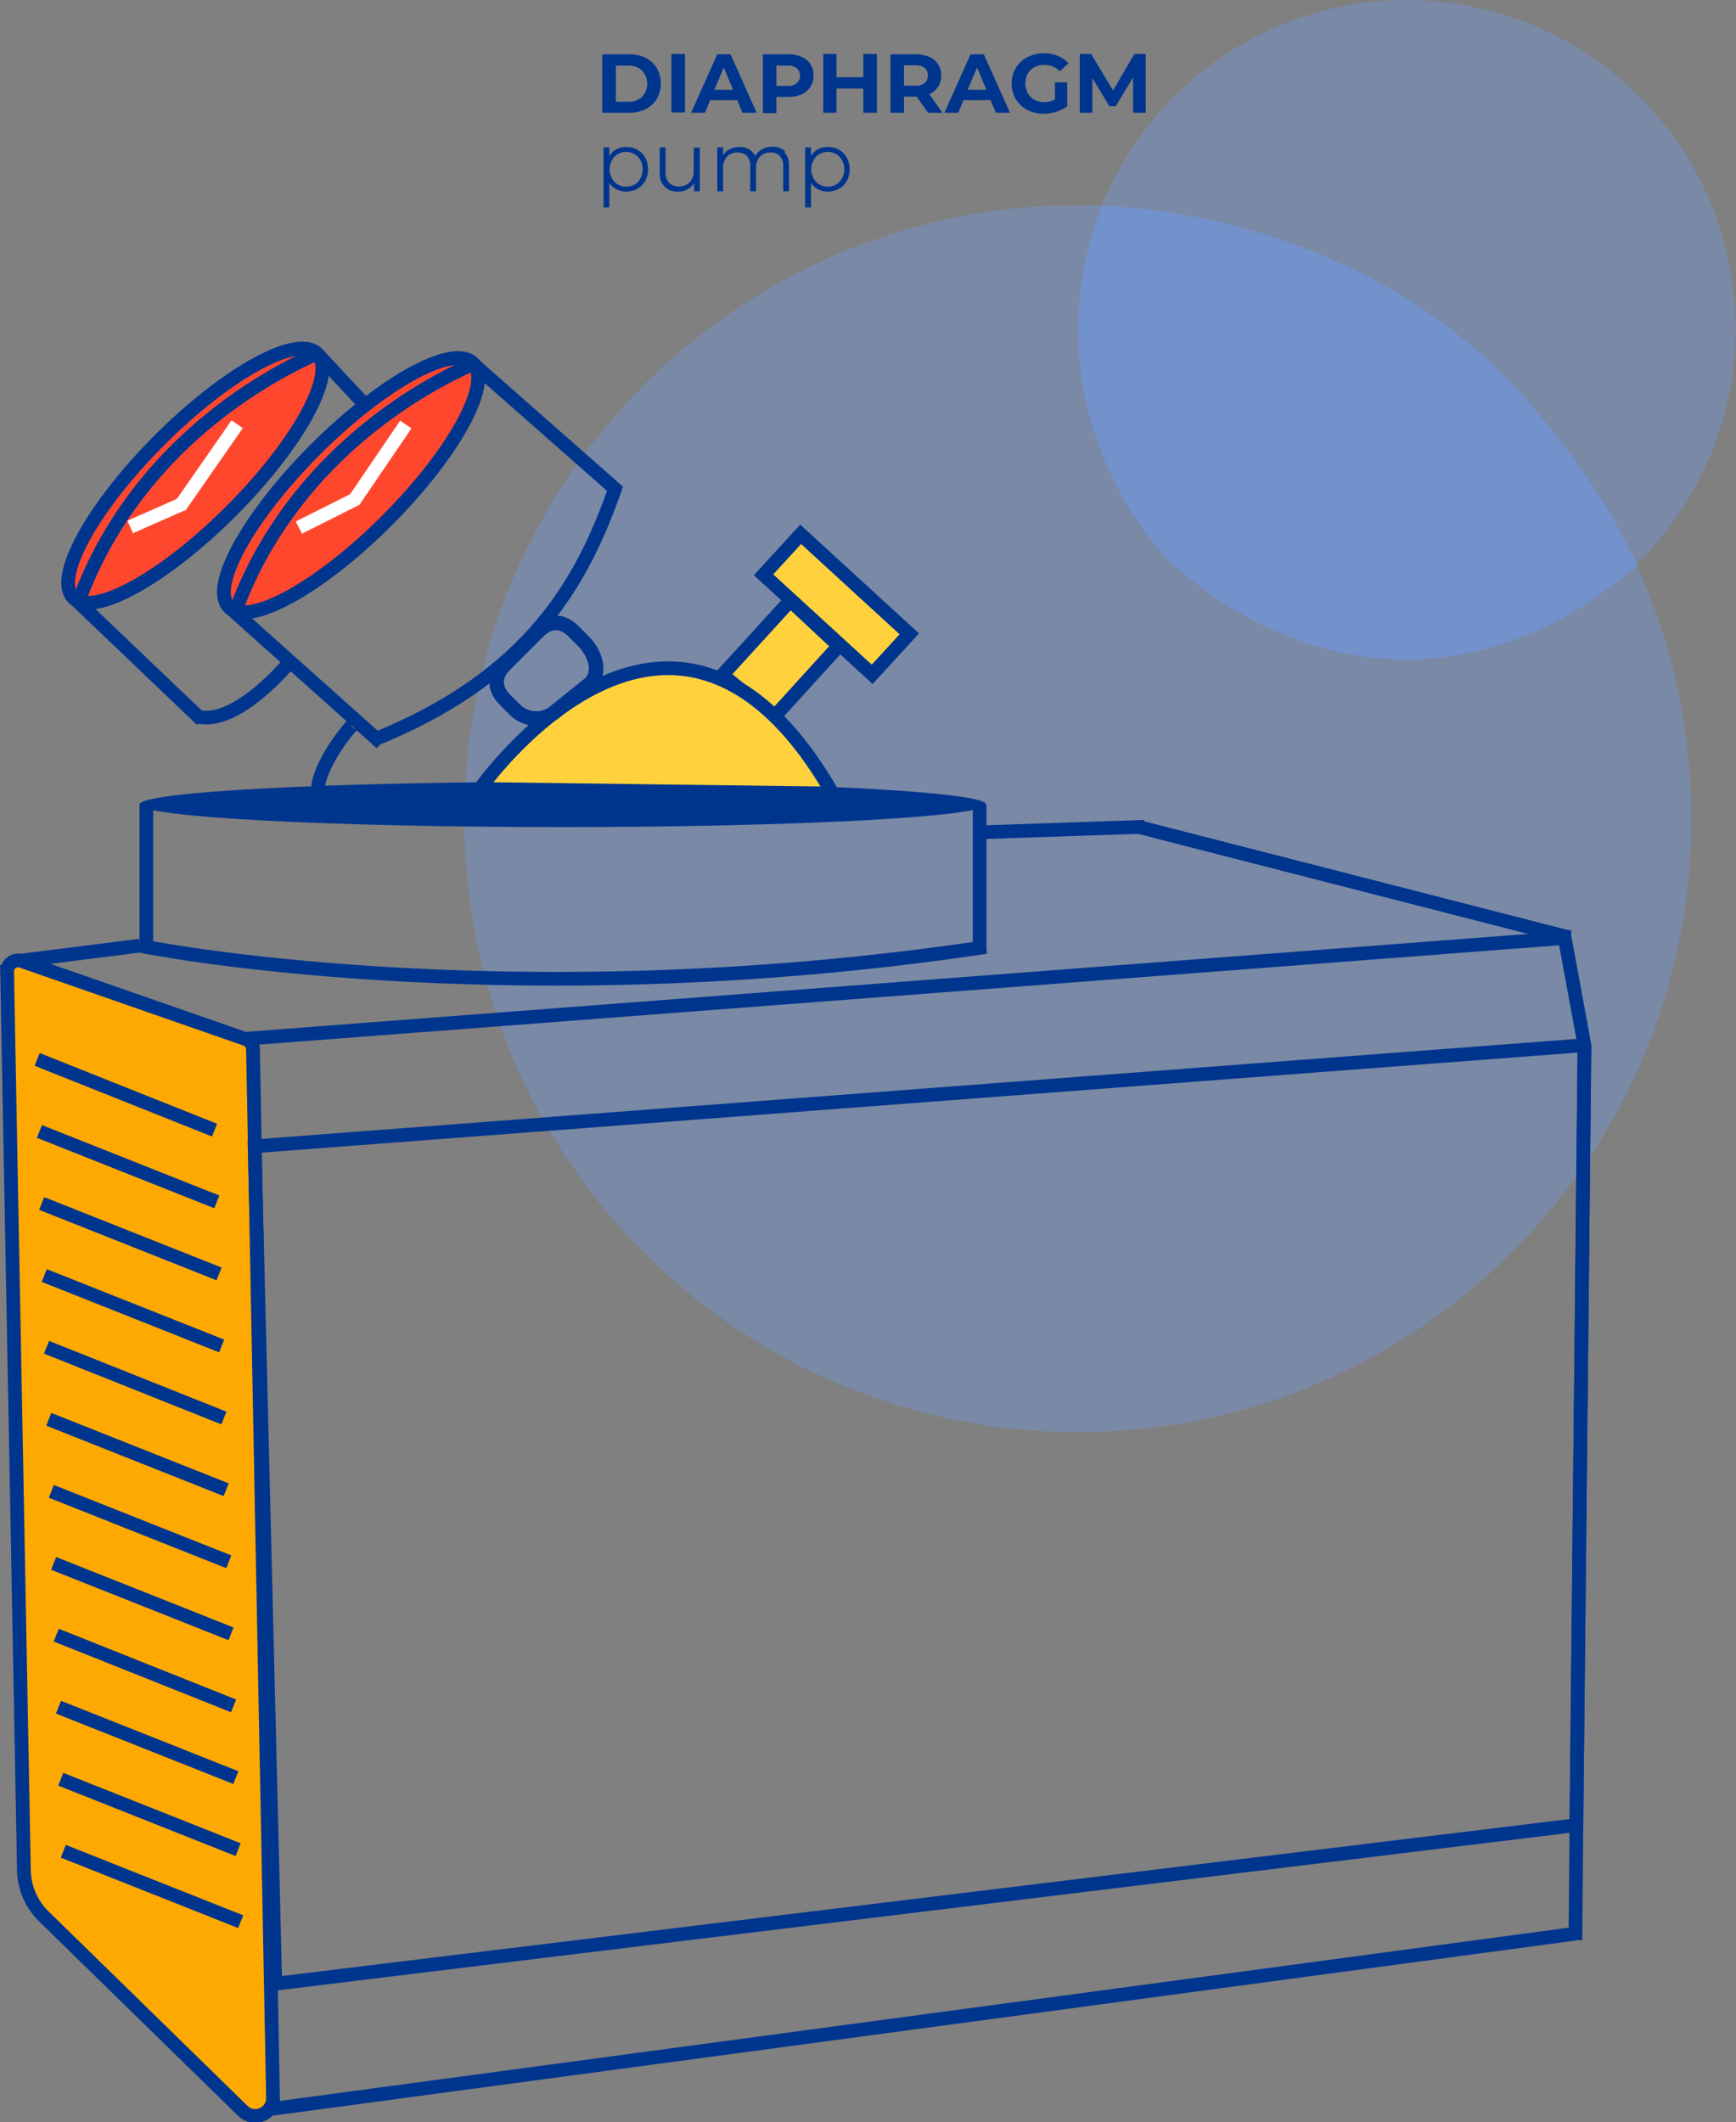
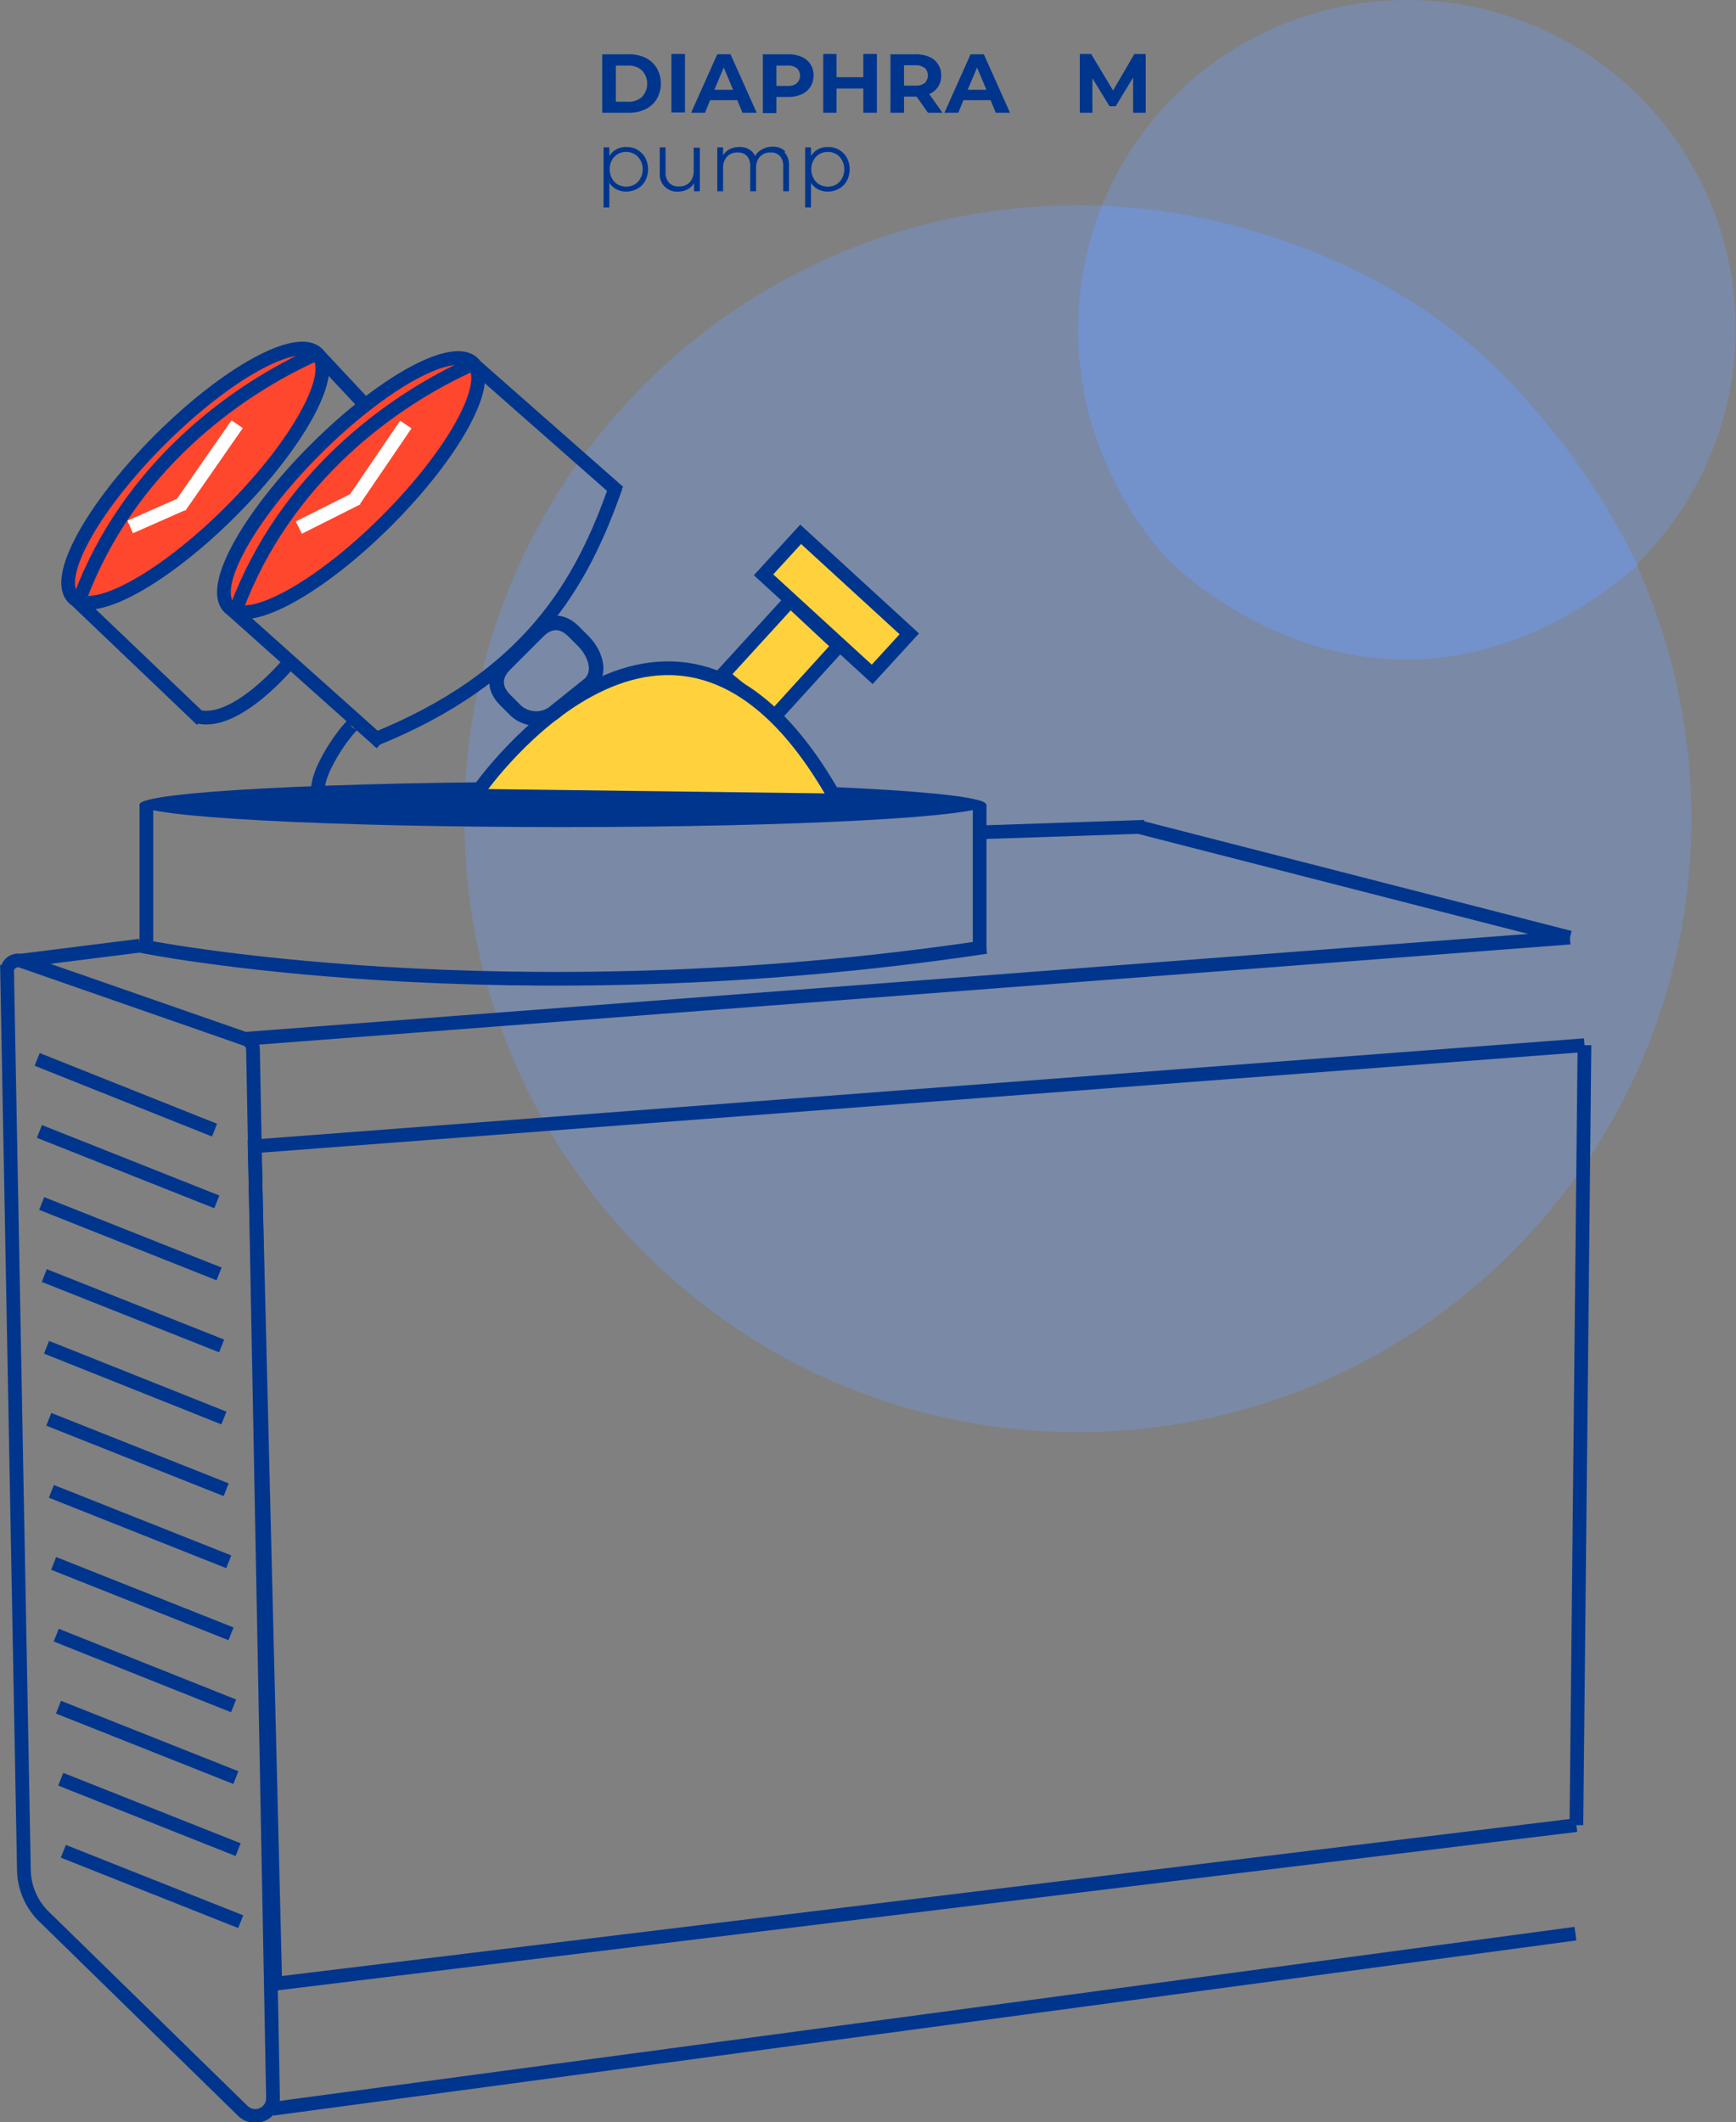
<svg xmlns="http://www.w3.org/2000/svg" id="Layer_1" data-name="Layer 1" viewBox="0 0 537.3 656.9">
  <rect x="0" y="0" width="537.3" height="656.9" fill="#808080" stroke="none" />
  <defs>
    <style>.cls-1,.cls-12,.cls-13,.cls-7,.cls-8{fill:none;}.cls-2{opacity:0.5;}.cls-3{clip-path:url(#clip-path);}.cls-4{fill:#7391ca;}.cls-5{clip-path:url(#clip-path-2);}.cls-6{fill:#fea901;}.cls-12,.cls-7,.cls-8{stroke:#00358e;}.cls-12,.cls-13,.cls-7,.cls-8{stroke-miterlimit:10;}.cls-7{stroke-width:4.25px;}.cls-13,.cls-8{stroke-width:4.24px;}.cls-9{fill:#00358e;}.cls-10{fill:#ff472e;}.cls-11{fill:#ffd23d;}.cls-12{stroke-width:4.5px;}.cls-13{stroke:#fff;}</style>
    <clipPath id="clip-path" transform="translate(-99.7 -306.1)">
      <rect class="cls-1" x="243.4" y="369.6" width="379.8" height="379.82" />
    </clipPath>
    <clipPath id="clip-path-2" transform="translate(-99.7 -306.1)">
      <rect class="cls-1" x="433.3" y="306.1" width="203.6" height="203.62" />
    </clipPath>
  </defs>
  <title>diaphragm-pump</title>
  <g class="cls-2">
    <g class="cls-3">
      <path class="cls-4" d="M623.2,559.5c0,104.9-85,189.9-189.9,189.9s-189.9-85-189.9-189.9,85-189.9,189.9-189.9,189.9,85,189.9,189.9" transform="translate(-99.7 -306.1)" />
    </g>
  </g>
  <g class="cls-2">
    <g class="cls-5">
      <path class="cls-4" d="M636.9,407.9A101.8,101.8,0,1,1,535.1,306.1,101.8,101.8,0,0,1,636.9,407.9" transform="translate(-99.7 -306.1)" />
    </g>
  </g>
  <path class="cls-4" d="M606.6,481.2s-10.2-23.4-34.1-51c-52.3-60.3-131.9-60.3-131.9-60.3-24.4,65.9,21.1,109.9,21.1,109.9s66.3,67.7,144.9,1.3" transform="translate(-99.7 -306.1)" />
-   <path class="cls-6" d="M174.8,959.4l-61.5-60.1a20.6,20.6,0,0,1-6.2-14.3l-5.2-278.1a3.4,3.4,0,0,1,4.6-3.3l69.2,24.1a3.4,3.4,0,0,1,2.3,3.2l6.2,324.6a5.5,5.5,0,0,1-9.3,4" transform="translate(-99.7 -306.1)" />
  <path class="cls-7" d="M174.8,959.4l-61.5-60.1a20.6,20.6,0,0,1-6.2-14.3l-5.2-278.1a3.4,3.4,0,0,1,4.6-3.3l69.2,24.1a3.4,3.4,0,0,1,2.3,3.2l6.2,324.6A5.5,5.5,0,0,1,174.8,959.4Z" transform="translate(-99.7 -306.1)" />
  <polyline class="cls-8" points="490.4 323.5 78.8 354.8 85.2 614 487.9 564.9" />
  <line class="cls-8" x1="84.4" y1="652.7" x2="487.6" y2="598.5" />
  <line class="cls-8" x1="76.2" y1="321.5" x2="485.9" y2="290.2" />
  <path class="cls-9" d="M404.9,555.1c0,3.8-58.6,7-131,7s-131-3.1-131-7,58.6-7,131-7,131,3.1,131,7" transform="translate(-99.7 -306.1)" />
  <line class="cls-8" x1="45.3" y1="294.6" x2="45.3" y2="249" />
  <line class="cls-8" x1="303.2" y1="249" x2="303.2" y2="295.1" />
  <line class="cls-8" x1="6.7" y1="297.3" x2="43.3" y2="292.7" />
  <line class="cls-8" x1="303.9" y1="257.6" x2="354.2" y2="255.9" />
  <line class="cls-8" x1="485.9" y1="290.2" x2="352.2" y2="255.9" />
  <line class="cls-8" x1="490.4" y1="323.5" x2="487.9" y2="564.9" />
  <line class="cls-8" x1="11.5" y1="327.9" x2="66.4" y2="349.8" />
  <line class="cls-8" x1="12.2" y1="350.2" x2="67.1" y2="372" />
  <line class="cls-8" x1="12.9" y1="372.5" x2="67.8" y2="394.3" />
  <line class="cls-8" x1="13.7" y1="394.8" x2="68.6" y2="416.6" />
  <line class="cls-8" x1="14.4" y1="417" x2="69.3" y2="438.9" />
  <line class="cls-8" x1="15.1" y1="439.3" x2="70" y2="461.1" />
  <line class="cls-8" x1="15.9" y1="461.6" x2="70.8" y2="483.4" />
  <line class="cls-8" x1="16.6" y1="483.9" x2="71.5" y2="505.7" />
  <line class="cls-8" x1="17.4" y1="506.1" x2="72.3" y2="528" />
  <line class="cls-8" x1="18.1" y1="528.4" x2="73" y2="550.2" />
  <line class="cls-8" x1="18.8" y1="550.7" x2="73.7" y2="572.5" />
  <line class="cls-8" x1="19.6" y1="573" x2="74.5" y2="594.8" />
-   <polyline class="cls-8" points="487.6 600.5 487.9 564.9 490.4 323.5 483.9 288.2" />
  <path class="cls-10" d="M197.3,445.3c-20.8,20.8-32.8,42.7-26.7,48.7s27.9-5.9,48.7-26.7,32.8-42.7,26.7-48.7-27.9,5.9-48.7,26.7" transform="translate(-99.7 -306.1)" />
  <ellipse class="cls-7" cx="208.3" cy="456.3" rx="53.4" ry="15.6" transform="translate(-361.3 -25.2) rotate(-45)" />
  <path class="cls-10" d="M149.1,442.3c-20.8,20.8-32.8,42.7-26.7,48.7s27.9-5.9,48.7-26.7,32.8-42.7,26.7-48.7-27.9,5.9-48.7,26.7" transform="translate(-99.7 -306.1)" />
  <ellipse class="cls-7" cx="160.1" cy="453.3" rx="53.4" ry="15.6" transform="translate(-373.3 -60.1) rotate(-45)" />
  <line class="cls-8" x1="22.7" y1="184.9" x2="62.4" y2="222.8" />
  <line class="cls-8" x1="70.9" y1="187.9" x2="118" y2="230" />
  <line class="cls-8" x1="146.3" y1="112.5" x2="191.5" y2="152.3" />
  <line class="cls-8" x1="98.2" y1="109.5" x2="112.8" y2="125.1" />
  <polygon class="cls-11" points="239.6 221.9 223.6 208.9 244.6 185.9 259.6 199.9 239.6 221.9" />
  <polygon class="cls-7" points="239.6 221.9 223.6 208.9 244.6 185.9 259.6 199.9 239.6 221.9" />
  <rect class="cls-11" x="350" y="470.2" width="17" height="45.6" transform="translate(-346.8 118.3) rotate(-47.5)" />
  <rect class="cls-7" x="350" y="470.2" width="17" height="45.6" transform="translate(-346.8 118.3) rotate(-47.5)" />
  <path class="cls-8" d="M214.8,535.3c49.1-19.6,65.2-49.1,75.5-78.6" transform="translate(-99.7 -306.1)" />
  <path class="cls-8" d="M161.3,528c12,2.5,27.9-16.8,27.9-16.8" transform="translate(-99.7 -306.1)" />
  <path class="cls-11" d="M248.2,550.3s59.5-85,109.2,1.4Z" transform="translate(-99.7 -306.1)" />
-   <path class="cls-7" d="M248.2,550.3s59.5-85,109.2,1.4Z" transform="translate(-99.7 -306.1)" />
+   <path class="cls-7" d="M248.2,550.3s59.5-85,109.2,1.4" transform="translate(-99.7 -306.1)" />
  <path class="cls-12" d="M282.3,517.7l-10.1,8.1a9.3,9.3,0,0,1-13.1,0l-3-3c-3.6-3.6-3.6-7.5,0-11.1l10.1-10.1c3.6-3.6,7.5-3.6,11.1,0l3,3C283.9,508.3,285.9,514.1,282.3,517.7Z" transform="translate(-99.7 -306.1)" />
  <line class="cls-13" x1="92.5" y1="163.3" x2="110.6" y2="154.2" />
  <line class="cls-13" x1="125.6" y1="131.4" x2="109.6" y2="154.9" />
  <line class="cls-13" x1="40.3" y1="163.1" x2="56.6" y2="155.9" />
  <line class="cls-13" x1="73.4" y1="131.3" x2="55.6" y2="156.9" />
  <path class="cls-8" d="M124.5,491c15-39.9,47.7-64.1,73.4-75.5" transform="translate(-99.7 -306.1)" />
  <path class="cls-8" d="M173,494.1c15-39.9,47.7-64.1,73.4-75.5" transform="translate(-99.7 -306.1)" />
  <path class="cls-8" d="M143,598.8c0,0.2,113,22.7,261.9.4" transform="translate(-99.7 -306.1)" />
  <path class="cls-9" d="M286.1,322.9h8.2a11.6,11.6,0,0,1,5.2,1.1,8.4,8.4,0,0,1,3.5,3.2,9.7,9.7,0,0,1,0,9.5,8.4,8.4,0,0,1-3.5,3.2,11.6,11.6,0,0,1-5.2,1.1h-8.2V322.9Zm8,14.7a6.1,6.1,0,0,0,4.3-1.5,6,6,0,0,0,0-8.2,6.1,6.1,0,0,0-4.3-1.5h-3.8v11.2h3.8Z" transform="translate(-99.7 -306.1)" />
  <rect class="cls-9" x="207.8" y="16.7" width="4.2" height="18.12" />
  <path class="cls-9" d="M327.9,337.1h-8.4l-1.6,3.9h-4.3l8.1-18.1h4.1l8.1,18.1h-4.4Zm-1.3-3.2-2.9-6.9-2.9,6.9h5.7Z" transform="translate(-99.7 -306.1)" />
  <path class="cls-9" d="M347.8,323.7a6,6,0,0,1,3.7,5.8,6.3,6.3,0,0,1-1,3.5,6.1,6.1,0,0,1-2.7,2.3,10.2,10.2,0,0,1-4.2.8H340v5h-4.2V322.9h7.8a10.1,10.1,0,0,1,4.2.8m-1.5,8.1a2.8,2.8,0,0,0,1-2.3,2.9,2.9,0,0,0-1-2.3,4.4,4.4,0,0,0-2.9-.8H340v6.3h3.4a4.4,4.4,0,0,0,2.9-.8" transform="translate(-99.7 -306.1)" />
  <polygon class="cls-9" points="271.4 16.7 271.4 34.9 267.2 34.9 267.2 27.4 258.9 27.4 258.9 34.9 254.8 34.9 254.8 16.7 258.9 16.7 258.9 23.9 267.2 23.9 267.2 16.7 271.4 16.7" />
  <path class="cls-9" d="M386.9,341l-3.5-5h-3.9v5h-4.2V322.9h7.8a10.1,10.1,0,0,1,4.2.8,6,6,0,0,1,3.7,5.8,5.9,5.9,0,0,1-3.7,5.7l4.1,5.8h-4.5Zm-1.1-13.9a4.4,4.4,0,0,0-2.9-.8h-3.4v6.3H383a4.4,4.4,0,0,0,2.9-.8,3.3,3.3,0,0,0,0-4.7" transform="translate(-99.7 -306.1)" />
  <path class="cls-9" d="M406.3,337.1h-8.4l-1.6,3.9H392l8.1-18.1h4.1l8.1,18.1h-4.4Zm-1.3-3.2-2.9-6.9-2.9,6.9H405Z" transform="translate(-99.7 -306.1)" />
-   <path class="cls-9" d="M426.2,331.6H430V339a10.9,10.9,0,0,1-3.4,1.7,13.3,13.3,0,0,1-3.9.6,10.6,10.6,0,0,1-5.1-1.2,9,9,0,0,1-3.5-3.3,9.7,9.7,0,0,1,0-9.7,8.9,8.9,0,0,1,3.6-3.3,10.8,10.8,0,0,1,5.1-1.2,11.2,11.2,0,0,1,4.3.8,8.6,8.6,0,0,1,3.3,2.3l-2.7,2.5a6.2,6.2,0,0,0-4.7-2,6.4,6.4,0,0,0-3.1.7,5.2,5.2,0,0,0-2.1,2,6.4,6.4,0,0,0,0,6,5.3,5.3,0,0,0,2.1,2.1,6.2,6.2,0,0,0,3,.7,6.8,6.8,0,0,0,3.3-.8v-5.3Z" transform="translate(-99.7 -306.1)" />
  <polygon class="cls-9" points="350.7 34.9 350.7 24 345.3 32.9 343.4 32.9 338.1 24.2 338.1 34.9 334.2 34.9 334.2 16.7 337.7 16.7 344.5 28 351.1 16.7 354.6 16.7 354.6 34.9 350.7 34.9" />
  <path class="cls-9" d="M297,352.5a6.2,6.2,0,0,1,2.4,2.4,7.8,7.8,0,0,1,0,7.2,6.2,6.2,0,0,1-2.4,2.4,7,7,0,0,1-3.5.9,6.4,6.4,0,0,1-3-.7,5.7,5.7,0,0,1-2.2-2v7.6h-1.8V351.7h1.8v2.7a5.7,5.7,0,0,1,2.2-2.1,6.4,6.4,0,0,1,3.1-.7,7,7,0,0,1,3.5.9m-1,10.7a4.6,4.6,0,0,0,1.8-1.9,5.7,5.7,0,0,0,.7-2.8,5.6,5.6,0,0,0-.7-2.8,4.8,4.8,0,0,0-1.8-1.9,5.3,5.3,0,0,0-5.2,0,4.8,4.8,0,0,0-1.8,1.9,5.6,5.6,0,0,0-.7,2.8,5.7,5.7,0,0,0,.7,2.8,4.7,4.7,0,0,0,1.8,1.9,5.4,5.4,0,0,0,5.2,0" transform="translate(-99.7 -306.1)" />
  <path class="cls-9" d="M316.3,351.7v13.6h-1.8v-2.5a5,5,0,0,1-2,1.9,6,6,0,0,1-2.9.7,5.3,5.3,0,0,1-5.7-5.8v-7.9h1.8v7.7a4.6,4.6,0,0,0,1.1,3.3,4,4,0,0,0,3,1.1,4.5,4.5,0,0,0,3.4-1.3,5.1,5.1,0,0,0,1.2-3.6v-7.1h1.8Z" transform="translate(-99.7 -306.1)" />
  <path class="cls-9" d="M342.4,353.1a5.9,5.9,0,0,1,1.5,4.3v7.9h-1.8v-7.7a4.6,4.6,0,0,0-1-3.2,3.7,3.7,0,0,0-2.9-1.1,4.3,4.3,0,0,0-3.3,1.3,5.1,5.1,0,0,0-1.2,3.6v7.1h-1.8v-7.7a4.6,4.6,0,0,0-1-3.2,3.8,3.8,0,0,0-2.9-1.1,4.3,4.3,0,0,0-3.3,1.3,5.1,5.1,0,0,0-1.2,3.6v7.1h-1.8V351.7h1.8v2.5a4.9,4.9,0,0,1,2-1.9,6.4,6.4,0,0,1,3-.7,5.8,5.8,0,0,1,3,.7,4.5,4.5,0,0,1,1.9,2.1,5.3,5.3,0,0,1,2.2-2.1,6.7,6.7,0,0,1,3.2-.8,5.4,5.4,0,0,1,4,1.5" transform="translate(-99.7 -306.1)" />
  <path class="cls-9" d="M359.4,352.5a6.2,6.2,0,0,1,2.4,2.4,7.8,7.8,0,0,1,0,7.2,6.2,6.2,0,0,1-2.4,2.4,7,7,0,0,1-3.5.9,6.4,6.4,0,0,1-3-.7,5.7,5.7,0,0,1-2.2-2v7.6h-1.8V351.7h1.8v2.7a5.7,5.7,0,0,1,2.2-2.1,6.4,6.4,0,0,1,3.1-.7,7,7,0,0,1,3.5.9m-1,10.7a4.6,4.6,0,0,0,1.8-1.9,5.7,5.7,0,0,0,.7-2.8,5.6,5.6,0,0,0-.7-2.8,4.8,4.8,0,0,0-1.8-1.9,5.3,5.3,0,0,0-5.2,0,4.8,4.8,0,0,0-1.8,1.9,5.6,5.6,0,0,0-.7,2.8,5.7,5.7,0,0,0,.7,2.8,4.7,4.7,0,0,0,1.8,1.9,5.4,5.4,0,0,0,5.2,0" transform="translate(-99.7 -306.1)" />
  <path class="cls-8" d="M198.3,552c-2-7,12-25,12-22" transform="translate(-99.7 -306.1)" />
</svg>